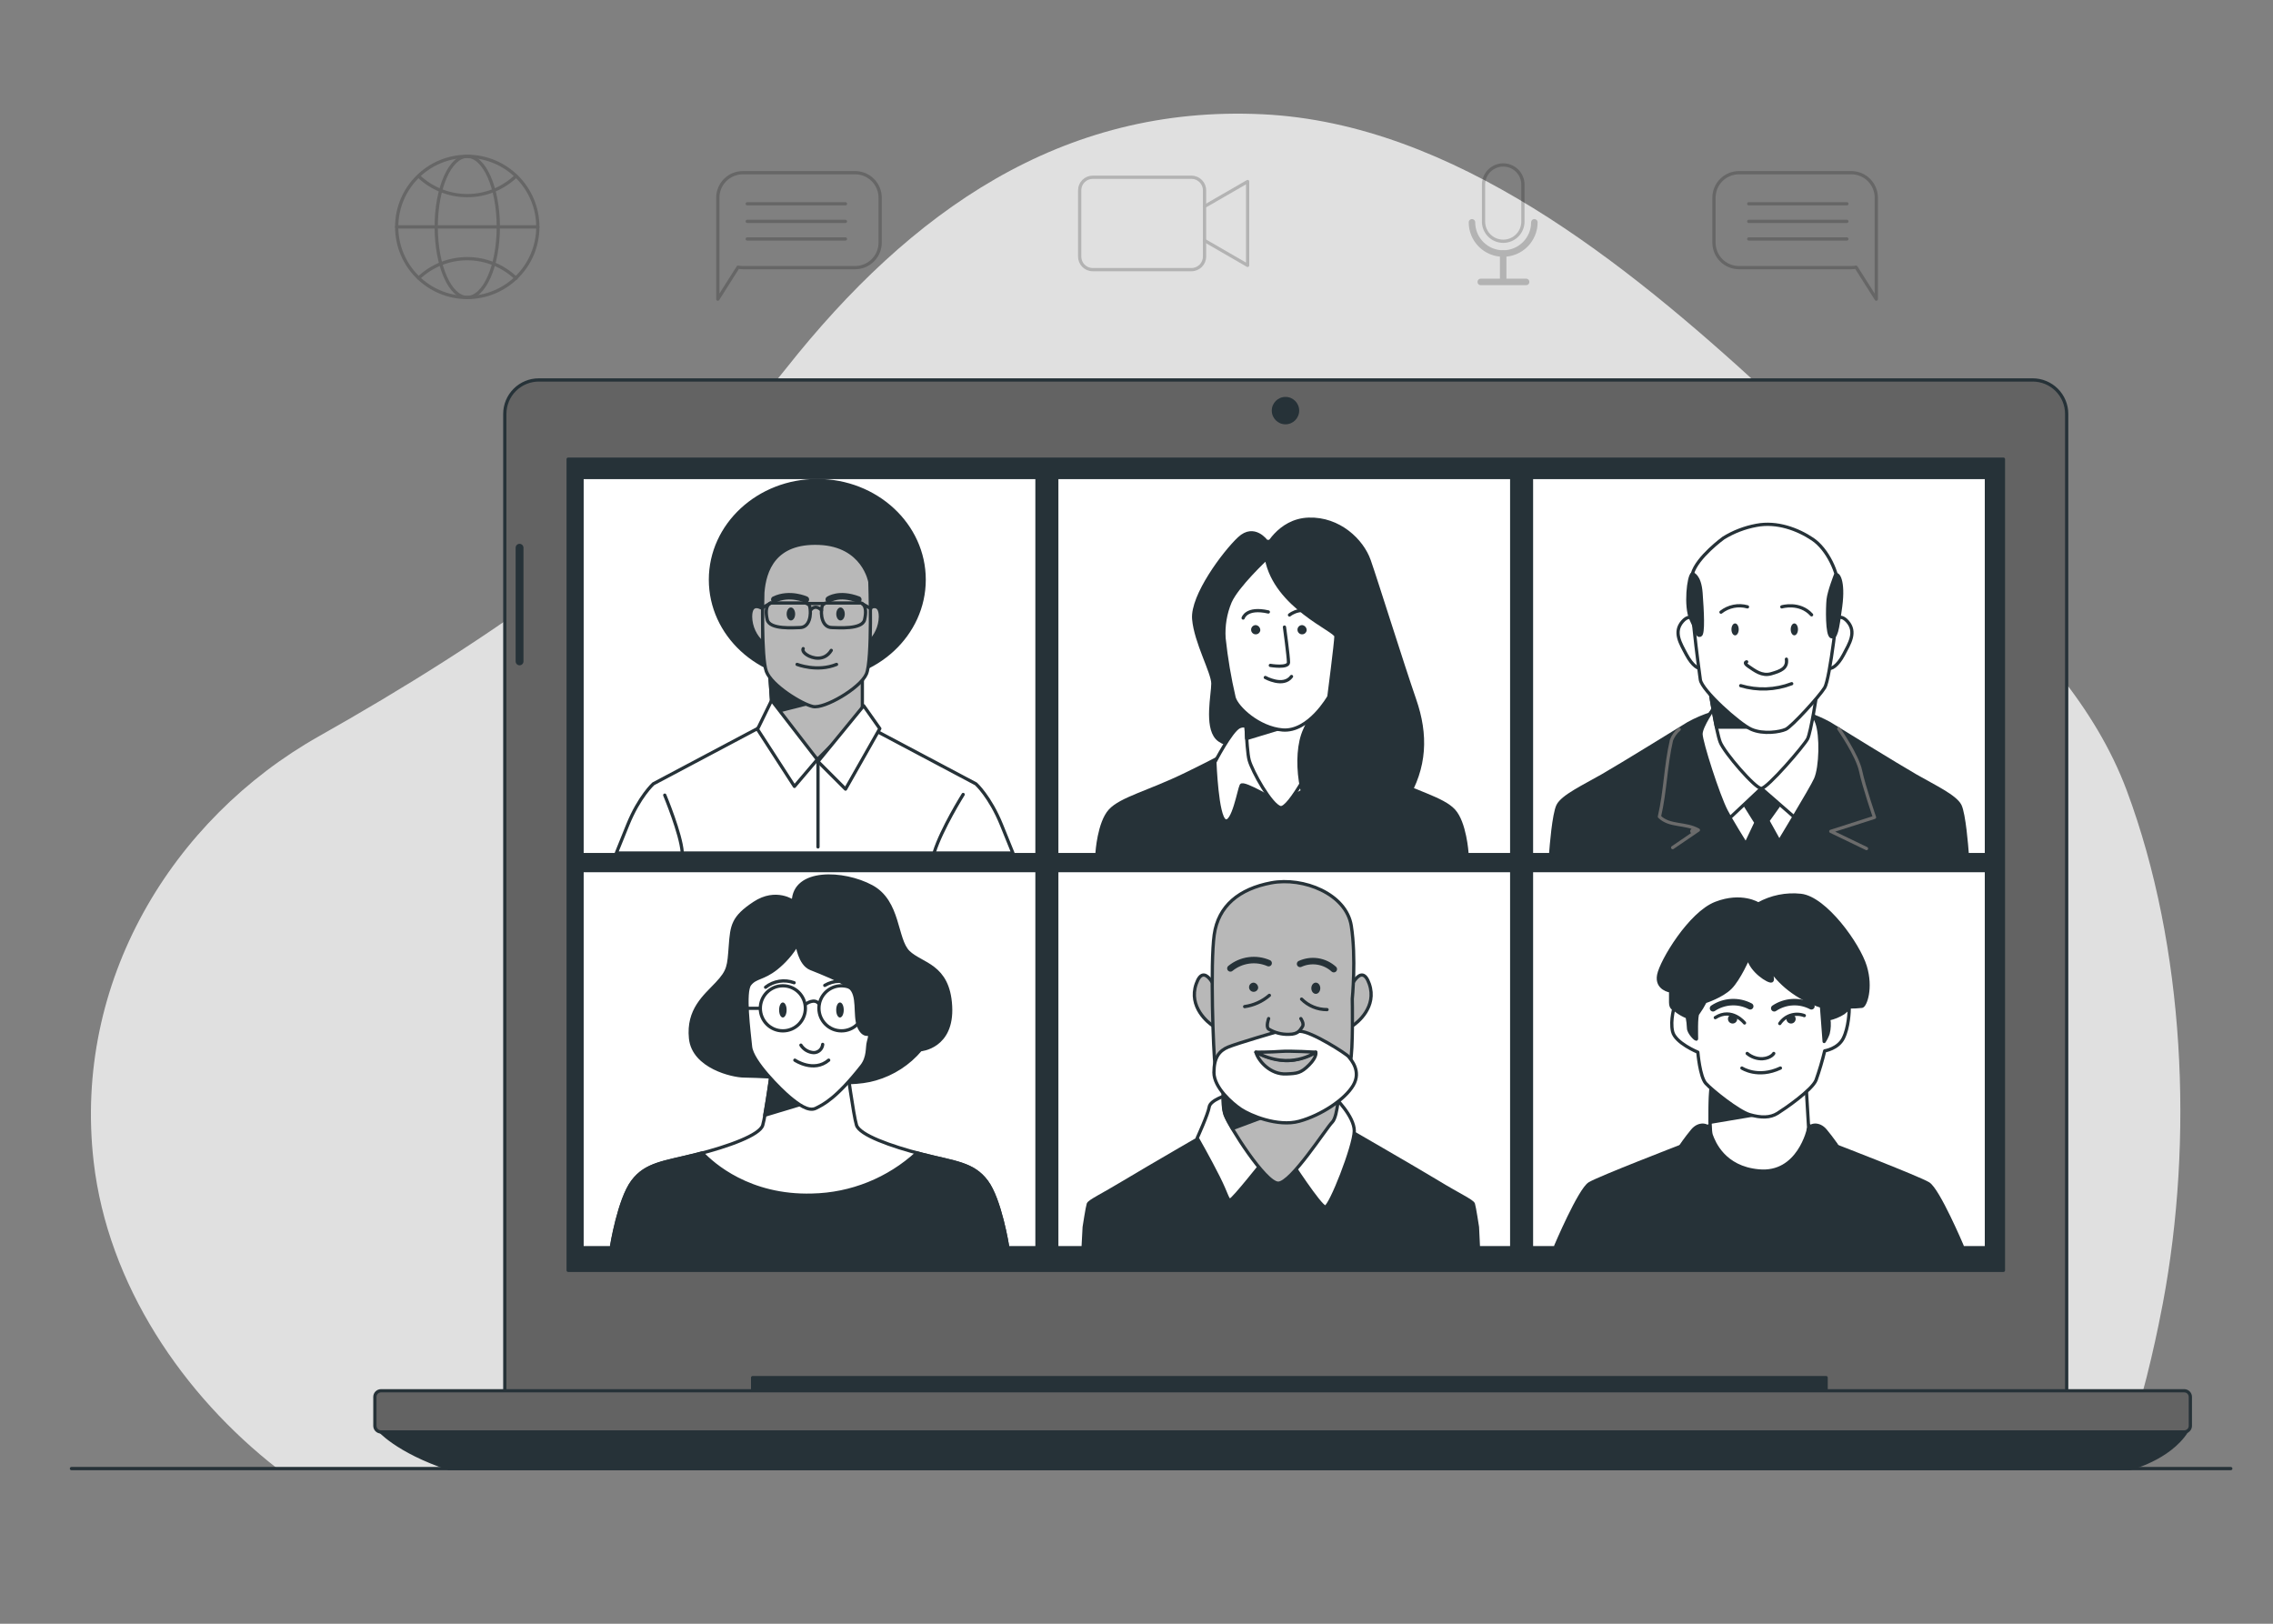
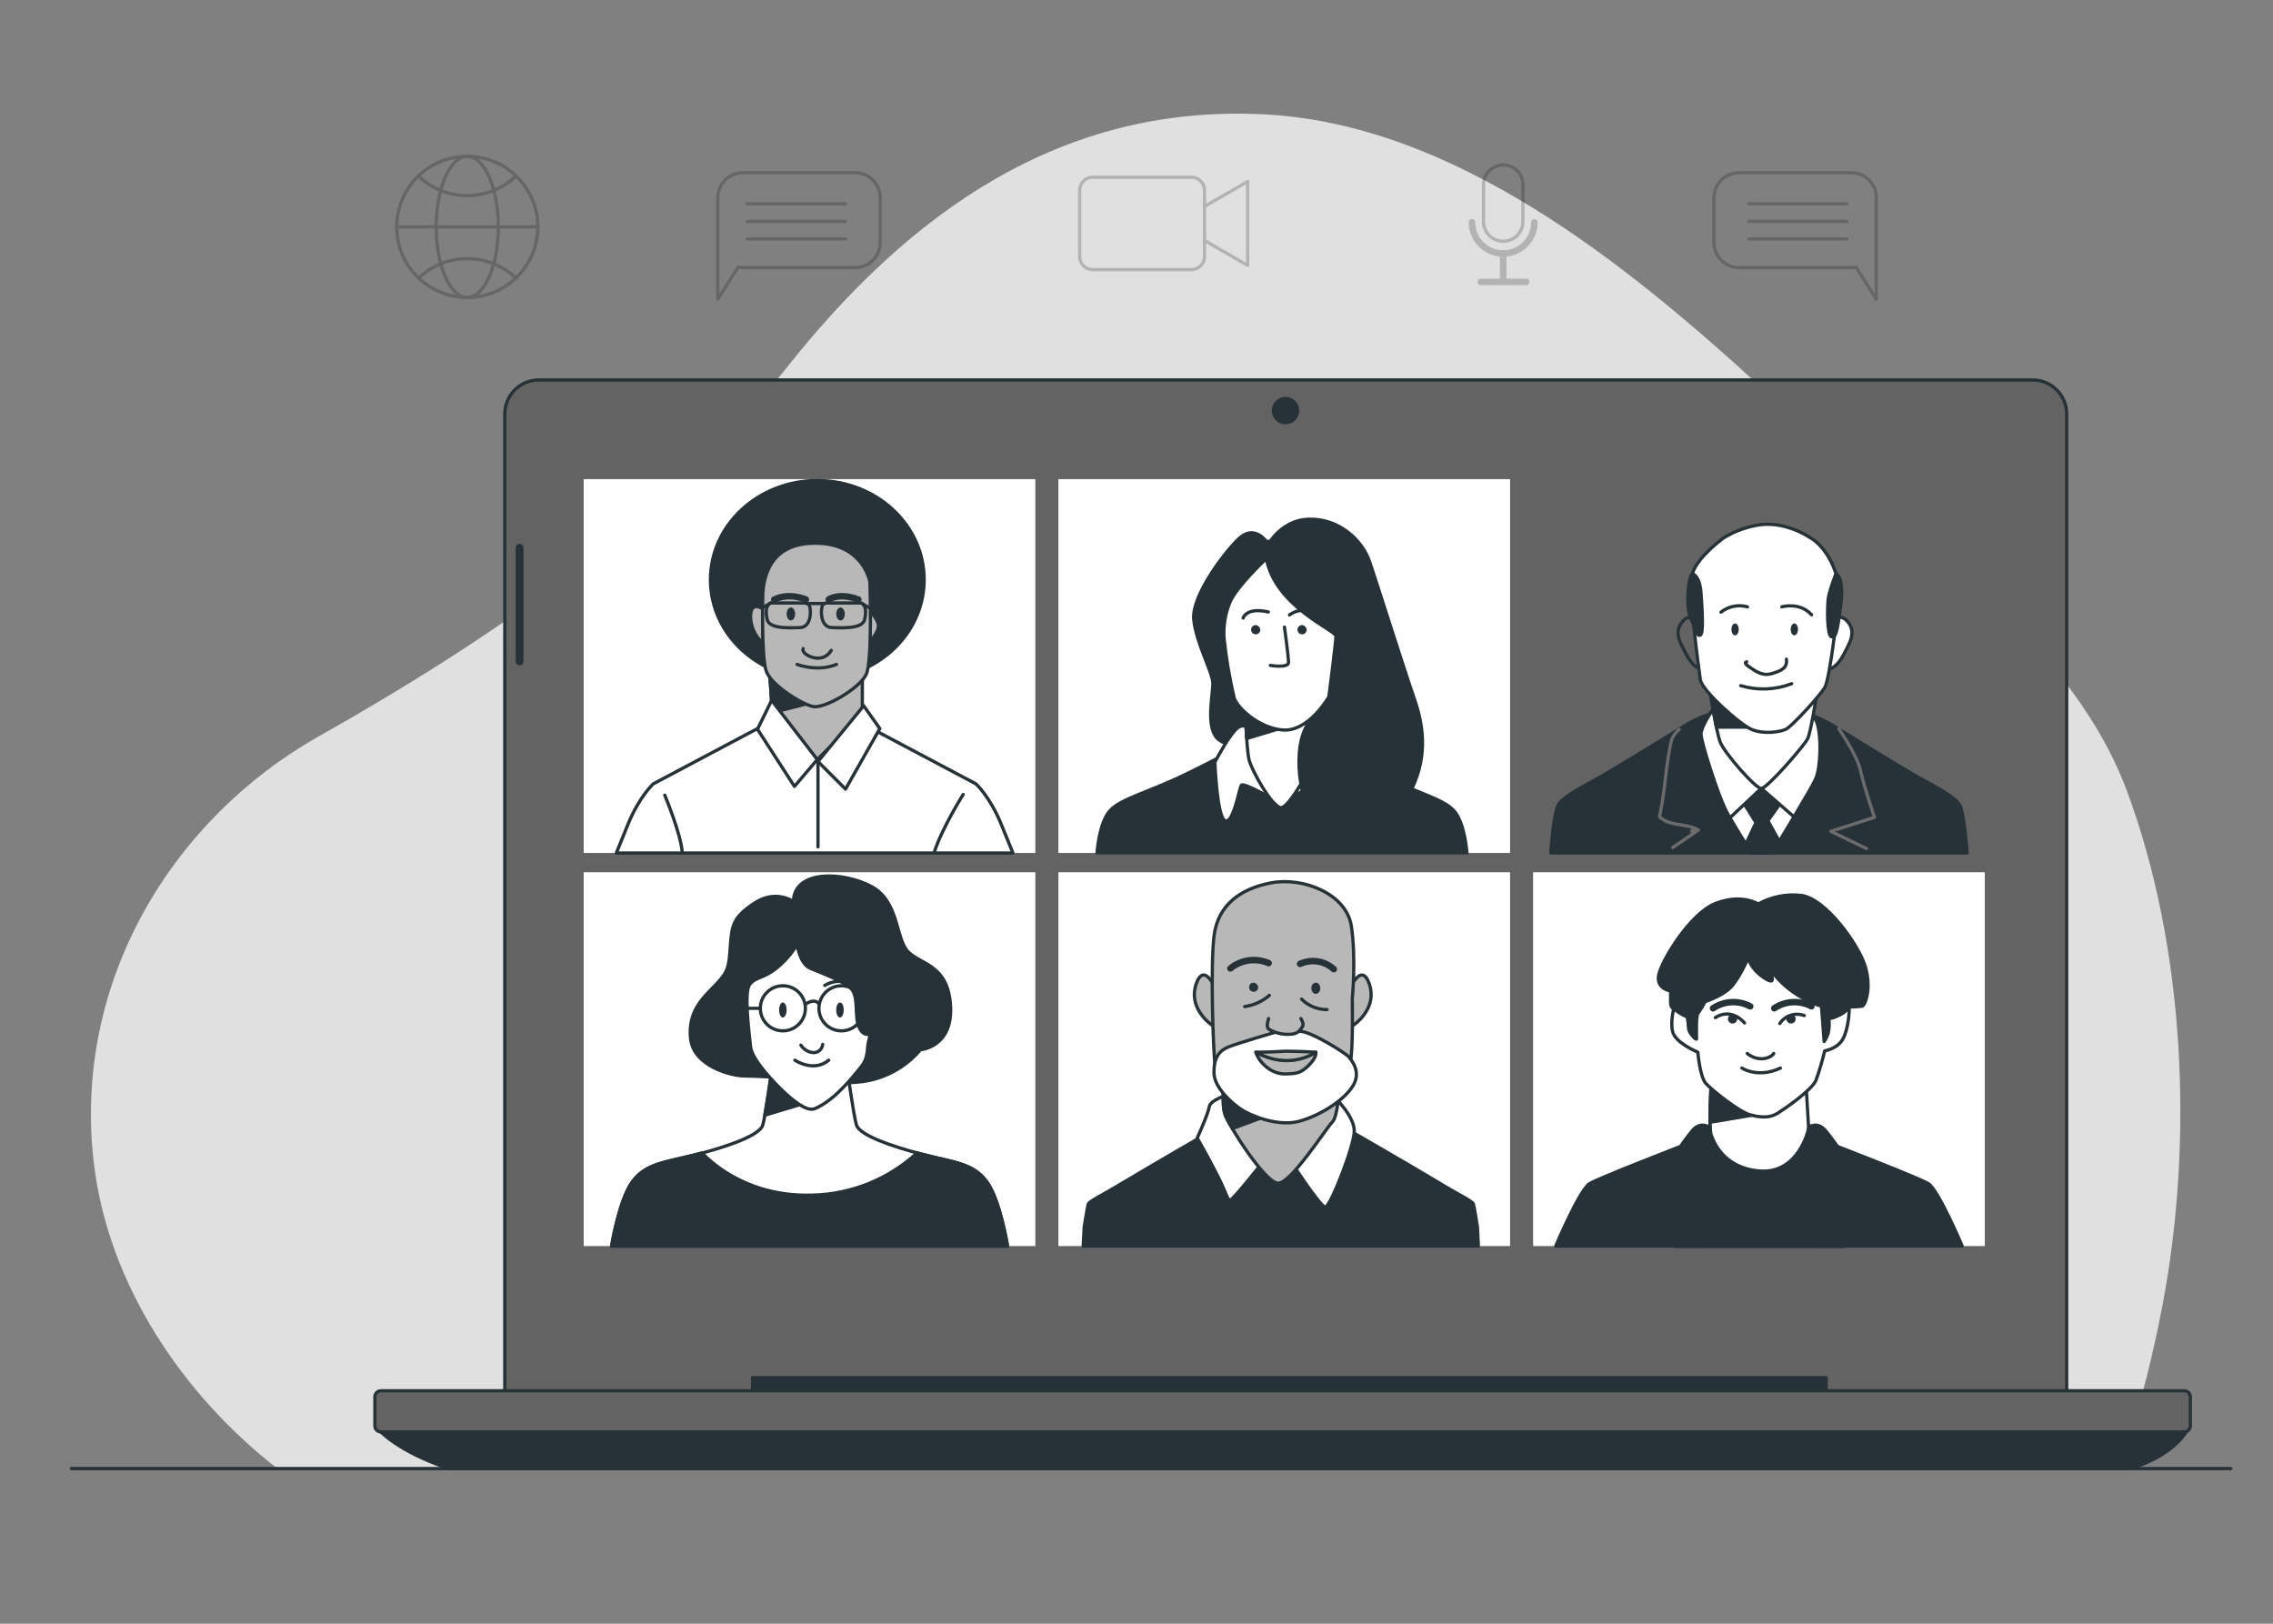
<svg xmlns="http://www.w3.org/2000/svg" width="700" height="500" viewBox="0 0 700 500" fill="none">
  <rect x="0" y="0" width="700" height="500" fill="#808080" stroke="none" />
  <path d="M85.411 452.219H651.231C653.06 448.926 654.589 445.476 655.801 441.909C661.011 427.329 665.031 406.909 666.081 401.319C675.561 350.939 672.931 291.629 654.991 243.499C645.181 217.199 625.661 196.339 605.901 178.069C584.901 158.679 564.231 139.409 543.241 120.069C500.691 80.999 447.551 37.999 388.861 35.189C326.861 32.189 280.301 65.189 242.231 113.269C204.591 160.829 149.401 197.849 98.231 226.709C52.931 252.249 22.471 302.329 28.841 357.709C33.201 395.619 56.461 429.689 85.411 452.219Z" fill="#E0E0E0" />
  <g opacity="0.2">
    <path d="M143.9 91.6C155.901 91.6 165.63 81.871 165.63 69.87C165.63 57.869 155.901 48.14 143.9 48.14C131.899 48.14 122.17 57.869 122.17 69.87C122.17 81.871 131.899 91.6 143.9 91.6Z" stroke="black" stroke-linecap="round" stroke-linejoin="round" />
    <path d="M143.9 91.6C149.18 91.6 153.46 81.871 153.46 69.87C153.46 57.869 149.18 48.14 143.9 48.14C138.62 48.14 134.34 57.869 134.34 69.87C134.34 81.871 138.62 91.6 143.9 91.6Z" stroke="black" stroke-linecap="round" stroke-linejoin="round" />
    <path d="M128.93 54.27C132.982 58.114 138.358 60.252 143.944 60.239C149.529 60.226 154.896 58.063 158.93 54.2" stroke="black" stroke-linecap="round" stroke-linejoin="round" />
    <path d="M128.93 85.62C132.982 81.775 138.358 79.638 143.944 79.651C149.529 79.664 154.896 81.826 158.93 85.69" stroke="black" stroke-linecap="round" stroke-linejoin="round" />
    <path d="M122.17 69.87H165.62" stroke="black" stroke-linecap="round" stroke-linejoin="round" />
  </g>
  <g opacity="0.2">
    <path d="M366.93 54.58H336.52C334.3 54.58 332.5 56.38 332.5 58.6V79.01C332.5 81.23 334.3 83.03 336.52 83.03H366.93C369.15 83.03 370.95 81.23 370.95 79.01V58.6C370.95 56.38 369.15 54.58 366.93 54.58Z" stroke="black" stroke-linecap="round" stroke-linejoin="round" />
    <path d="M371.05 74.11L384.22 81.72V55.9L371.02 63.52" stroke="black" stroke-linecap="round" stroke-linejoin="round" />
  </g>
  <g opacity="0.2">
    <path d="M462.921 74.29C461.317 74.29 459.778 73.653 458.643 72.518C457.509 71.383 456.871 69.844 456.871 68.24V56.85C456.871 55.245 457.509 53.706 458.643 52.572C459.778 51.437 461.317 50.8 462.921 50.8C463.718 50.796 464.508 50.95 465.246 51.252C465.983 51.554 466.654 51.999 467.219 52.561C467.783 53.123 468.232 53.792 468.538 54.528C468.844 55.264 469.001 56.053 469.001 56.85V68.24C469.001 69.037 468.844 69.826 468.538 70.562C468.232 71.298 467.783 71.966 467.219 72.528C466.654 73.091 465.983 73.536 465.246 73.838C464.508 74.14 463.718 74.294 462.921 74.29Z" stroke="black" stroke-linecap="round" stroke-linejoin="round" />
    <path d="M453.311 68.46C453.311 69.722 453.559 70.972 454.042 72.138C454.525 73.303 455.233 74.363 456.125 75.255C457.018 76.148 458.077 76.856 459.243 77.338C460.409 77.821 461.659 78.07 462.921 78.07C464.183 78.07 465.432 77.821 466.598 77.338C467.764 76.856 468.823 76.148 469.716 75.255C470.608 74.363 471.316 73.303 471.799 72.138C472.282 70.972 472.531 69.722 472.531 68.46" stroke="black" stroke-width="2" stroke-linecap="round" stroke-linejoin="round" />
    <path d="M462.92 78.07V86.26" stroke="black" stroke-width="2" stroke-linecap="round" stroke-linejoin="round" />
    <path d="M456.021 86.81H469.991" stroke="black" stroke-width="2" stroke-linecap="round" stroke-linejoin="round" />
  </g>
  <g opacity="0.2">
    <path d="M577.83 60.87C577.83 58.83 577.02 56.874 575.577 55.432C574.135 53.99 572.179 53.18 570.14 53.18H535.53C533.491 53.183 531.537 53.994 530.095 55.435C528.654 56.877 527.842 58.831 527.84 60.87V74.72C527.842 76.759 528.654 78.713 530.095 80.155C531.537 81.596 533.491 82.407 535.53 82.41H570.14C570.627 82.409 571.112 82.362 571.59 82.27L577.83 92.12V75C577.83 74.9 577.83 74.8 577.83 74.7V60.87Z" stroke="black" stroke-linecap="round" stroke-linejoin="round" />
    <path d="M538.539 62.75H568.769" stroke="black" stroke-linecap="round" stroke-linejoin="round" />
    <path d="M538.539 68.17H568.769" stroke="black" stroke-linecap="round" stroke-linejoin="round" />
    <path d="M538.539 73.58H568.769" stroke="black" stroke-linecap="round" stroke-linejoin="round" />
  </g>
  <g opacity="0.2">
    <path d="M221.061 60.87C221.063 58.83 221.876 56.873 223.319 55.432C224.763 53.99 226.72 53.18 228.761 53.18H263.361C265.4 53.18 267.356 53.99 268.798 55.432C270.24 56.874 271.051 58.83 271.051 60.87V74.72C271.051 76.759 270.24 78.715 268.798 80.158C267.356 81.6 265.4 82.41 263.361 82.41H228.761C228.271 82.409 227.782 82.362 227.301 82.27L221.061 92.12V75C221.061 74.9 221.061 74.8 221.061 74.7V60.87Z" stroke="black" stroke-linecap="round" stroke-linejoin="round" />
    <path d="M260.361 62.75H230.121" stroke="black" stroke-linecap="round" stroke-linejoin="round" />
    <path d="M260.361 68.17H230.121" stroke="black" stroke-linecap="round" stroke-linejoin="round" />
    <path d="M260.361 73.58H230.121" stroke="black" stroke-linecap="round" stroke-linejoin="round" />
  </g>
  <path d="M22 452.22H687" stroke="#263238" stroke-linecap="round" stroke-linejoin="round" />
  <path d="M165.911 117H626.001C628.775 117 631.436 118.102 633.397 120.064C635.359 122.025 636.461 124.686 636.461 127.46V429.24H155.461V127.46C155.461 124.688 156.562 122.029 158.521 120.067C160.481 118.106 163.139 117.003 165.911 117Z" fill="#636363" stroke="#263238" stroke-linecap="round" stroke-linejoin="round" />
  <path d="M395.88 130.66C398.211 130.66 400.1 128.771 400.1 126.44C400.1 124.109 398.211 122.22 395.88 122.22C393.55 122.22 391.66 124.109 391.66 126.44C391.66 128.771 393.55 130.66 395.88 130.66Z" fill="#263238" />
  <path d="M160.001 204.87C159.682 204.867 159.376 204.739 159.152 204.512C158.927 204.285 158.801 203.979 158.801 203.66V168.66C158.801 168.342 158.927 168.036 159.152 167.811C159.377 167.586 159.683 167.46 160.001 167.46C160.32 167.46 160.626 167.586 160.853 167.811C161.079 168.036 161.208 168.341 161.211 168.66V203.66C161.211 203.981 161.083 204.289 160.856 204.516C160.629 204.742 160.322 204.87 160.001 204.87Z" fill="#263238" />
-   <path d="M616.981 141.39H174.971V391.18H616.981V141.39Z" fill="#263238" stroke="#263238" stroke-linecap="round" stroke-linejoin="round" />
  <path d="M562.379 424.21H231.779V430.5H562.379V424.21Z" fill="#263238" stroke="#263238" stroke-linecap="round" stroke-linejoin="round" />
  <path d="M116.561 440.15C116.561 440.15 121.991 446.79 138.281 452.22H655.891C655.891 452.22 667.961 449.22 673.391 440.75L116.561 440.15Z" fill="#263238" stroke="#263238" stroke-linecap="round" stroke-linejoin="round" />
  <path d="M672.659 428.26H117.339C116.295 428.26 115.449 429.106 115.449 430.15V439.05C115.449 440.094 116.295 440.94 117.339 440.94H672.659C673.703 440.94 674.549 440.094 674.549 439.05V430.15C674.549 429.106 673.703 428.26 672.659 428.26Z" fill="#636363" stroke="#263238" stroke-linecap="round" stroke-linejoin="round" />
  <path d="M611.241 268.59H472.141V383.7H611.241V268.59Z" fill="white" />
  <path d="M527.78 345.45L516.12 354.86L515.92 383.81H567.87L565.21 352.2L553.14 343.82L527.78 345.45Z" fill="#263238" stroke="#263238" stroke-linecap="round" stroke-linejoin="round" />
  <path d="M527.001 333.8C527.001 333.8 526.191 347.3 527.001 349.55C527.811 351.8 530.891 359.55 541.531 360.55C554.001 361.82 557.001 347.5 557.001 347.5L556.181 333.8C556.181 333.8 548.181 335.64 541.461 334.8C534.741 333.96 526.761 333 526.761 333" fill="white" />
  <path d="M527.001 333.8C527.001 333.8 526.191 347.3 527.001 349.55C527.811 351.8 530.891 359.55 541.531 360.55C554.001 361.82 557.001 347.5 557.001 347.5L556.181 333.8C556.181 333.8 548.181 335.64 541.461 334.8C534.741 333.96 526.761 333 526.761 333" stroke="#263238" stroke-linecap="round" stroke-linejoin="round" />
  <path d="M543.401 338.63L531.841 333.63L526.761 332.99L526.961 333.81C526.961 333.81 526.541 340.81 526.611 345.6L543.401 342.76V338.63Z" fill="#263238" stroke="#263238" stroke-linecap="round" stroke-linejoin="round" />
  <path d="M515.72 309.66C515.72 309.66 514.28 314.16 515.1 317.66C515.92 321.16 522.87 324 522.87 324C522.87 324 523.49 331.57 525.33 333.61C527.17 335.65 535.33 342.2 538.83 343.23C542.33 344.26 545.17 344.23 547.42 342.82C549.67 341.41 558.05 335.66 559.28 332.59C560.326 329.639 561.213 326.635 561.94 323.59C561.94 323.59 566.03 322.98 567.67 319.7C569.31 316.42 569.51 311.52 569.51 310.09C569.51 308.66 565.42 305.59 562.76 303.55C560.1 301.51 543.94 291.68 541.08 291.48C538.22 291.28 534.53 292.3 533.31 293.48C532.09 294.66 515.72 309.66 515.72 309.66Z" fill="white" stroke="#263238" stroke-linecap="round" stroke-linejoin="round" />
  <path d="M538.07 324.39C539.387 325.493 541.064 326.073 542.78 326.02C545.44 325.82 546.25 324.39 546.25 324.39" stroke="#263238" stroke-linecap="round" stroke-linejoin="round" />
  <path d="M536.441 328.89C536.441 328.89 541.351 332.16 548.301 328.89" stroke="#263238" stroke-linecap="round" stroke-linejoin="round" />
  <path d="M537.25 315C537.25 315 533.37 310.09 528.25 313.36" stroke="#263238" stroke-linecap="round" stroke-linejoin="round" />
  <path d="M548.102 315.18C548.899 313.977 550.08 313.079 551.454 312.634C552.827 312.189 554.31 312.223 555.662 312.73" stroke="#263238" stroke-linecap="round" stroke-linejoin="round" />
  <path d="M535.001 313.75C535.001 313.467 534.917 313.191 534.76 312.956C534.602 312.72 534.379 312.537 534.118 312.429C533.857 312.321 533.569 312.292 533.292 312.348C533.014 312.403 532.759 312.539 532.559 312.739C532.359 312.939 532.223 313.194 532.168 313.471C532.113 313.748 532.141 314.036 532.249 314.297C532.358 314.559 532.541 314.782 532.776 314.939C533.011 315.096 533.288 315.18 533.571 315.18C533.95 315.18 534.314 315.029 534.582 314.761C534.85 314.493 535.001 314.129 535.001 313.75Z" fill="#263238" />
  <path d="M553.001 313.75C553.001 313.467 552.917 313.191 552.76 312.956C552.602 312.72 552.379 312.537 552.118 312.429C551.857 312.321 551.569 312.292 551.292 312.348C551.014 312.403 550.759 312.539 550.559 312.739C550.359 312.939 550.223 313.194 550.168 313.471C550.113 313.748 550.141 314.036 550.249 314.297C550.358 314.559 550.541 314.782 550.776 314.939C551.011 315.096 551.288 315.18 551.571 315.18C551.95 315.18 552.314 315.029 552.582 314.761C552.85 314.493 553.001 314.129 553.001 313.75Z" fill="#263238" />
  <path d="M539.001 309.87C537.214 308.932 535.207 308.493 533.192 308.6C531.177 308.708 529.228 309.357 527.551 310.48" stroke="#263238" stroke-width="2" stroke-miterlimit="10" stroke-linecap="round" />
  <path d="M557.85 309.87C556.064 308.932 554.057 308.493 552.041 308.6C550.026 308.708 548.077 309.357 546.4 310.48" stroke="#263238" stroke-width="2" stroke-miterlimit="10" stroke-linecap="round" />
  <path d="M538.421 294.93C538.421 294.93 535.561 301.48 532.901 304.14C530.241 306.8 525.121 308.43 525.121 308.43C524.462 309.713 523.71 310.947 522.871 312.12C522.261 312.73 522.471 319.27 522.471 319.89C522.471 320.51 520.011 318.05 520.011 316.62C519.967 315.451 519.83 314.287 519.601 313.14C518.435 312.673 517.335 312.054 516.331 311.3C515.511 310.48 514.491 310.68 514.491 308.64V305.16C514.491 305.16 509.991 304.55 510.811 300.25C511.631 295.95 520.421 281.25 528.401 278.16C536.381 275.07 541.491 278.37 541.491 278.37C545.475 276.153 550.047 275.223 554.581 275.71C562.141 276.53 572.371 290.84 574.421 297.59C576.471 304.34 574.421 309.66 573.421 309.87C572.133 310.013 570.837 310.08 569.541 310.07C569.541 310.07 569.331 310.68 567.701 311.91C566.32 312.783 564.797 313.406 563.201 313.75C563.425 315.249 563.354 316.778 562.991 318.25C562.691 319.119 562.281 319.946 561.771 320.71L560.951 309.87C557.332 308.694 553.948 306.894 550.951 304.55C548.453 302.593 546.306 300.226 544.601 297.55C544.601 297.55 546.451 301.64 545.601 302.05C544.751 302.46 539.241 299 538.421 294.93Z" fill="#263238" stroke="#263238" stroke-linecap="round" stroke-linejoin="round" />
  <path d="M526.562 347.91L524.102 383.7H479.102C479.102 383.7 486.472 366.32 489.532 364.48C492.592 362.64 517.532 353.02 517.532 353.02C517.532 353.02 519.162 350.57 521.212 348.11C523.262 345.65 526.152 346.27 526.562 347.91Z" fill="#263238" stroke="#263238" stroke-linecap="round" stroke-linejoin="round" />
  <path d="M517.56 353C516.742 357.362 515.647 361.668 514.28 365.89C512.65 370.18 510.6 372.64 510.81 373.46C511.02 374.28 513.67 374.46 515.31 372.23C516.95 370 521.03 364.05 522.31 364.05C523.59 364.05 524.56 372.64 524.56 372.64" stroke="#263238" stroke-linecap="round" stroke-linejoin="round" />
  <path d="M556.83 347.91L559.28 383.7H604.28C604.28 383.7 596.92 366.32 593.85 364.48C590.78 362.64 565.85 353.02 565.85 353.02C565.85 353.02 564.21 350.57 562.16 348.11C560.11 345.65 557.24 346.27 556.83 347.91Z" fill="#263238" stroke="#263238" stroke-linecap="round" stroke-linejoin="round" />
  <path d="M565.83 353C565.83 353 567.46 361.59 569.1 365.89C570.74 370.19 572.78 372.64 572.58 373.46C572.38 374.28 569.71 374.46 568.08 372.23C566.45 370 562.35 364.05 561.08 364.05C559.81 364.05 558.83 372.64 558.83 372.64" stroke="#263238" stroke-linecap="round" stroke-linejoin="round" />
  <path d="M465.049 268.59H325.949V383.7H465.049V268.59Z" fill="white" />
  <path d="M455 377.85C455 377.85 454.06 371.69 453.75 370.76C453.44 369.83 449.34 367.99 442.75 363.98C436.16 359.97 413.19 346.73 413.19 346.73H375.71C375.71 346.73 352.75 360 346.15 364C339.55 368 335.46 369.86 335.15 370.78C334.84 371.7 333.89 377.87 333.89 377.87L333.58 383.72H455.28L455 377.85Z" fill="#263238" stroke="#263238" stroke-linecap="round" stroke-linejoin="round" />
  <path d="M377.939 337.18C377.939 337.18 372.699 338.72 372.389 340.87C372.079 343.02 368.699 350.43 368.699 350.43C368.699 350.43 372.389 356.9 375.169 362.43C377.949 367.96 377.939 369.52 378.859 369.52C379.779 369.52 389.339 357.19 390.259 356.27C391.179 355.35 397.039 356.89 397.039 356.89C397.039 356.89 406.589 371.68 408.139 371.68C409.689 371.68 417.069 352.88 417.069 348.26C417.069 343.64 410.909 337.78 410.909 337.78L377.939 337.18Z" fill="white" stroke="#263238" stroke-linecap="round" stroke-linejoin="round" />
  <path d="M376.998 333.17C376.998 333.17 376.078 339.95 377.308 343.34C378.538 346.73 389.638 364.34 393.638 364.34C397.638 364.34 408.428 347.34 410.278 345.55C412.128 343.76 412.438 334.45 412.438 334.45C412.438 334.45 400.438 340.31 390.558 337.23C380.678 334.15 376.998 333.17 376.998 333.17Z" fill="#B8B8B8" stroke="#263238" stroke-linecap="round" stroke-linejoin="round" />
  <path d="M386.999 336.06C379.849 333.87 377.059 333.17 377.059 333.17C377.059 333.17 376.139 339.95 377.369 343.34C378 344.785 378.736 346.182 379.569 347.52L394.359 342L386.999 336.06Z" fill="#263238" stroke="#263238" stroke-linecap="round" stroke-linejoin="round" />
  <path d="M374.548 304.82C374.548 304.82 370.848 295.89 368.388 302.97C365.928 310.05 372.078 314.97 373.628 315.92C375.178 316.87 374.548 304.82 374.548 304.82Z" fill="#B8B8B8" stroke="#263238" stroke-linecap="round" stroke-linejoin="round" />
  <path d="M415.529 304.82C415.529 304.82 419.229 295.89 421.689 302.97C424.149 310.05 417.999 314.97 416.449 315.92C414.899 316.87 415.529 304.82 415.529 304.82Z" fill="#B8B8B8" stroke="#263238" stroke-linecap="round" stroke-linejoin="round" />
  <path d="M416.449 307.6C416.449 307.6 417.689 294.96 416.149 285.1C414.609 275.24 401.359 270 391.499 271.85C381.639 273.7 375.169 278.94 373.929 287.85C372.689 296.76 373.629 324.2 374.239 328.52C374.849 332.84 384.999 341.8 396.729 341.8C408.459 341.8 414.909 330.4 415.839 327.01C416.769 323.62 416.449 307.6 416.449 307.6Z" fill="#B8B8B8" stroke="#263238" stroke-linecap="round" stroke-linejoin="round" />
  <path d="M393.69 317.58C393.69 317.58 381 321.27 378.23 322.42C375.46 323.57 373.85 325.65 373.85 330.26C373.85 334.87 379.38 339.72 382.15 341.57C384.92 343.42 393.46 347.1 400.15 345.26C406.84 343.42 414.22 338.57 416.76 334.19C419.3 329.81 416.06 326.34 415.37 325.42C414.68 324.5 403.84 317.58 400.37 317.58H393.69Z" fill="white" stroke="#263238" stroke-linecap="round" stroke-linejoin="round" />
  <path d="M390.69 313.65C390.69 313.65 389.77 316.19 390.69 316.88C392.564 318.017 394.73 318.58 396.92 318.5C399.92 318.5 400.38 317.11 401.07 316.19C401.76 315.27 400.61 313.65 400.61 313.65" fill="#B8B8B8" />
  <path d="M390.69 313.65C390.69 313.65 389.77 316.19 390.69 316.88C392.564 318.017 394.73 318.58 396.92 318.5C399.92 318.5 400.38 317.11 401.07 316.19C401.76 315.27 400.61 313.65 400.61 313.65" stroke="#263238" stroke-linecap="round" stroke-linejoin="round" />
  <path d="M386.77 324C389.446 325.331 392.331 326.19 395.3 326.54C399.92 327 405.22 324 405.22 324C405.22 324 405.68 325.39 403.15 327.93C400.62 330.47 399.46 330.55 396.22 330.69C391.15 331 387.46 326.57 386.77 324Z" fill="#B8B8B8" stroke="#263238" stroke-linecap="round" stroke-linejoin="round" />
  <path d="M386.77 324C386.77 324 391.38 324 394.38 323.77C397.38 323.54 405.22 324 405.22 324C405.22 324 397.38 329.8 386.77 324Z" fill="#B8B8B8" stroke="#263238" stroke-linecap="round" stroke-linejoin="round" />
  <path d="M387.46 304.31C387.402 304.571 387.271 304.81 387.083 305C386.894 305.19 386.656 305.323 386.396 305.383C386.135 305.444 385.863 305.43 385.61 305.342C385.358 305.255 385.135 305.098 384.967 304.889C384.8 304.681 384.695 304.43 384.664 304.164C384.633 303.898 384.678 303.629 384.793 303.388C384.908 303.147 385.089 302.943 385.315 302.8C385.541 302.657 385.803 302.581 386.07 302.58C386.483 302.628 386.86 302.836 387.12 303.16C387.38 303.484 387.502 303.897 387.46 304.31Z" fill="#263238" />
  <path d="M405.22 306.04C405.982 306.04 406.6 305.266 406.6 304.31C406.6 303.355 405.982 302.58 405.22 302.58C404.458 302.58 403.84 303.355 403.84 304.31C403.84 305.266 404.458 306.04 405.22 306.04Z" fill="#263238" />
  <path d="M390.919 306.5C388.77 308.365 386.126 309.567 383.309 309.96" stroke="#263238" stroke-linecap="round" stroke-linejoin="round" />
  <path d="M400.84 307.66C401.868 308.69 403.09 309.506 404.436 310.061C405.782 310.615 407.224 310.897 408.68 310.89" stroke="#263238" stroke-linecap="round" stroke-linejoin="round" />
  <path d="M390.69 296.58C388.768 295.745 386.654 295.455 384.578 295.741C382.502 296.026 380.545 296.877 378.92 298.2" stroke="#263238" stroke-width="2" stroke-linecap="round" stroke-linejoin="round" />
  <path d="M400.379 296.81C402.078 296.036 403.967 295.776 405.812 296.064C407.657 296.352 409.377 297.175 410.759 298.43" stroke="#263238" stroke-width="2" stroke-linecap="round" stroke-linejoin="round" />
  <path d="M318.85 268.59H179.75V383.7H318.85V268.59Z" fill="white" />
  <path d="M244.33 277.63C244.33 277.63 239.01 273.7 232.33 278.1C225.65 282.5 225.39 285.04 224.92 291.29C224.45 297.54 224.46 298.92 220.76 302.86C217.06 306.8 211.76 310.95 212.66 319.75C213.56 328.55 225.66 331.32 229.09 331.32C232.52 331.32 244.59 332.01 244.59 332.01C244.59 332.01 260.33 335.01 269.59 332.24C275.01 330.685 279.846 327.552 283.48 323.24C283.48 323.24 293.43 322.54 292.74 309.82C292.05 297.1 283.74 297.09 279.74 293.16C275.74 289.23 277 277.63 268.4 273C259.8 268.37 244.56 267.68 244.33 277.63Z" fill="#263238" stroke="#263238" stroke-linecap="round" stroke-linejoin="round" />
  <path d="M303.801 363.8C299.641 358.25 294.081 358.02 284.131 355.47C274.181 352.92 264.701 349.47 263.771 346.47C262.841 343.47 260.771 328.19 260.771 328.19L249.651 328H249.001L237.891 328.22C237.891 328.22 235.811 343.49 234.891 346.5C233.971 349.51 224.481 352.98 214.531 355.5C204.581 358.02 199.031 358.28 194.861 363.83C190.691 369.38 188.381 383.73 188.381 383.73H310.281C310.281 383.73 308.001 369.36 303.801 363.8Z" fill="white" stroke="#263238" stroke-linecap="round" stroke-linejoin="round" />
  <path d="M250.38 338.93L237.85 328.17C237.85 328.17 236.51 337.98 235.51 343.42L250.38 338.93Z" fill="#263238" stroke="#263238" stroke-linecap="round" stroke-linejoin="round" />
  <path d="M303.8 363.8C299.64 358.25 294.08 358.02 284.13 355.47C283.56 355.33 282.99 355.18 282.43 355.02C273.607 363.15 262.115 367.774 250.12 368.02C230.76 368.59 219.51 358.54 216.21 355.02L214.48 355.47C204.53 358.02 198.98 358.25 194.81 363.8C190.64 369.35 188.33 383.7 188.33 383.7H310.28C310.28 383.7 308 369.36 303.8 363.8Z" fill="#263238" stroke="#263238" stroke-linecap="round" stroke-linejoin="round" />
  <path d="M245.491 290.82C243.793 293.659 241.598 296.169 239.011 298.23C234.841 301.47 232.761 300.77 230.911 303.09C229.061 305.41 230.681 317.67 231.141 322.29C231.601 326.91 240.631 335.71 243.141 337.8C245.651 339.89 248.931 342.43 251.241 341.27C253.551 340.11 257.491 338.27 265.361 328.27C267.511 325.55 266.981 322.48 267.441 320.87C267.705 320.043 267.863 319.187 267.911 318.32C267.911 318.32 265.821 319.48 264.431 316.01C263.041 312.54 264.671 306.29 261.661 304.01C258.651 301.73 253.101 299.62 249.661 298.23C246.221 296.84 245.491 290.82 245.491 290.82Z" fill="white" stroke="#263238" stroke-linecap="round" stroke-linejoin="round" />
  <path d="M246.65 321.83C247.075 322.499 247.654 323.057 248.337 323.459C249.02 323.861 249.789 324.094 250.58 324.14C251.278 324.143 251.951 323.883 252.466 323.412C252.981 322.942 253.3 322.295 253.36 321.6" stroke="#263238" stroke-linecap="round" stroke-linejoin="round" />
  <path d="M244.789 326.46C244.789 326.46 250.579 330.39 255.209 326.46" stroke="#263238" stroke-linecap="round" stroke-linejoin="round" />
  <path d="M242.249 311C242.249 312.28 241.729 313.32 241.089 313.32C240.449 313.32 239.939 312.32 239.939 311C239.939 309.68 240.449 308.69 241.089 308.69C241.729 308.69 242.249 309.68 242.249 311Z" fill="#263238" />
  <path d="M259.84 311C259.84 312.28 259.32 313.32 258.68 313.32C258.04 313.32 257.52 312.32 257.52 311C257.52 309.68 258.04 308.69 258.68 308.69C259.32 308.69 259.84 309.68 259.84 311Z" fill="#263238" />
  <path d="M241.09 317.43C244.923 317.43 248.03 314.323 248.03 310.49C248.03 306.657 244.923 303.55 241.09 303.55C237.258 303.55 234.15 306.657 234.15 310.49C234.15 314.323 237.258 317.43 241.09 317.43Z" stroke="#263238" stroke-linecap="round" stroke-linejoin="round" />
  <path d="M259.139 317.43C262.972 317.43 266.079 314.323 266.079 310.49C266.079 306.657 262.972 303.55 259.139 303.55C255.306 303.55 252.199 306.657 252.199 310.49C252.199 314.323 255.306 317.43 259.139 317.43Z" stroke="#263238" stroke-linecap="round" stroke-linejoin="round" />
  <path d="M248.27 309.1C248.27 309.1 250.81 307.25 252.2 309.1" stroke="#263238" stroke-linecap="round" stroke-linejoin="round" />
  <path d="M234.15 310.49H229.98" stroke="#263238" stroke-linecap="round" stroke-linejoin="round" />
-   <path d="M235.77 304C236.994 303.038 238.445 302.405 239.984 302.162C241.522 301.918 243.097 302.073 244.56 302.61" stroke="#263238" stroke-linecap="round" stroke-linejoin="round" />
  <path d="M254 303.43C255.341 302.635 256.862 302.197 258.42 302.157C259.978 302.117 261.52 302.476 262.9 303.2" stroke="#263238" stroke-linecap="round" stroke-linejoin="round" />
-   <path d="M611.241 147.54H472.141V262.65H611.241V147.54Z" fill="white" />
  <path d="M605.81 262.65C605.67 260.79 604.88 250.65 603.59 248.05C602.16 245.2 595.59 242.14 589.92 238.88C584.25 235.62 566.06 224.4 563.41 222.77C561.136 221.519 558.745 220.494 556.27 219.71L542 218.92H541.69H541.39L527.11 219.71C524.636 220.494 522.244 221.519 519.97 222.77C517.32 224.4 499.17 235.61 493.46 238.88C487.75 242.15 481.22 245.2 479.8 248.05C478.5 250.65 477.71 260.79 477.57 262.65H605.81Z" fill="#263238" stroke="#263238" stroke-linecap="round" stroke-linejoin="round" />
  <path d="M539.342 262.65H545.782C550.242 255.31 557.982 242.48 559.132 239.9C560.762 236.23 560.962 226.44 559.542 222.56C558.122 218.68 555.862 218.28 555.862 218.28L527.932 217.87C527.932 217.87 523.852 223.58 523.852 226.03C523.852 228.48 529.152 245.03 531.602 249.69C533.052 252.47 536.652 258.33 539.342 262.65Z" fill="white" stroke="#263238" stroke-linecap="round" stroke-linejoin="round" />
  <path d="M537.641 259.91L539.341 262.65H545.781L547.951 259.06L544.441 252.74L550.151 244.74L541.591 237.81L536.291 246.17L540.771 253.31L537.641 259.91Z" fill="#263238" stroke="#263238" stroke-linecap="round" stroke-linejoin="round" />
  <path d="M559.132 239.9C560.762 236.23 560.962 226.44 559.542 222.56C558.122 218.68 555.862 218.28 555.862 218.28L527.932 217.87C527.932 217.87 523.852 223.58 523.852 226.03C523.852 228.48 529.152 245.03 531.602 249.69C531.902 250.27 532.312 251 532.772 251.82L542.412 242.75L552.482 251.53C555.622 246.26 558.472 241.39 559.132 239.9Z" fill="white" stroke="#263238" stroke-linecap="round" stroke-linejoin="round" />
  <path d="M526.5 212C526.5 212 528.5 225.25 529.76 228.52C531.02 231.79 540.57 242.79 542.41 242.79C544.25 242.79 555.66 229.54 556.68 227.5C557.7 225.46 559.54 213.42 559.54 213.42C559.54 213.42 549.54 217.1 544.04 217.1C538.54 217.1 526.5 212 526.5 212Z" fill="white" stroke="#263238" stroke-linecap="round" stroke-linejoin="round" />
  <path d="M543.75 223.91L530.63 213.58C528.21 212.68 526.5 211.96 526.5 211.96C526.5 211.96 527.56 218.85 528.61 223.91H543.75Z" fill="#263238" stroke="#263238" stroke-linecap="round" stroke-linejoin="round" />
  <path d="M522.83 192C522.83 192 520.99 188.13 518.14 191.39C515.29 194.65 517.52 198.12 519.36 201.59C521.2 205.06 523.24 206.28 524.05 205.67C524.86 205.06 522.83 192 522.83 192Z" stroke="#263238" stroke-linecap="round" stroke-linejoin="round" />
  <path d="M564.28 192C564.28 192 566.12 188.13 568.97 191.39C571.82 194.65 569.58 198.12 567.75 201.59C565.92 205.06 563.87 206.28 563.06 205.67C562.25 205.06 564.28 192 564.28 192Z" fill="white" stroke="#263238" stroke-linecap="round" stroke-linejoin="round" />
  <path d="M530.78 165.66C530.78 165.66 522.62 171.58 521.2 176.66C519.78 181.74 523.2 206.02 523.64 209.29C524.08 212.56 535.64 222.95 539.35 224.58C543.06 226.21 548.12 225.4 549.95 224.58C551.78 223.76 560.35 214.38 561.95 211.73C563.55 209.08 566.24 186.65 566.24 181.55C566.24 176.45 562.77 169.11 558.24 166.05C553.71 162.99 547.24 160.55 540.91 161.77C537.322 162.429 533.887 163.748 530.78 165.66Z" fill="white" stroke="#263238" stroke-linecap="round" stroke-linejoin="round" />
  <path d="M537.91 203.8C537.91 203.8 536.69 204 538.52 205.23C540.35 206.46 542.6 208.29 545.45 207.47C548.3 206.65 550.55 205.84 550.15 202.98" stroke="#263238" stroke-linecap="round" stroke-linejoin="round" />
  <path d="M536.07 211.14C541.231 212.676 546.755 212.462 551.78 210.53" stroke="#263238" stroke-linecap="round" stroke-linejoin="round" />
  <path d="M534.341 195.65C534.959 195.65 535.461 194.826 535.461 193.81C535.461 192.794 534.959 191.97 534.341 191.97C533.722 191.97 533.221 192.794 533.221 193.81C533.221 194.826 533.722 195.65 534.341 195.65Z" fill="#263238" />
  <path d="M553.711 193.81C553.711 194.81 553.211 195.64 552.591 195.64C551.971 195.64 551.471 194.82 551.471 193.81C551.471 192.8 551.971 191.97 552.591 191.97C553.211 191.97 553.711 192.79 553.711 193.81Z" fill="#263238" />
  <path d="M530 188.5C531.135 187.603 532.466 186.988 533.884 186.705C535.303 186.422 536.768 186.478 538.16 186.87" stroke="#263238" stroke-linecap="round" stroke-linejoin="round" />
  <path d="M548.73 186.87C548.73 186.87 554.231 185.24 557.901 189.32" stroke="#263238" stroke-linecap="round" stroke-linejoin="round" />
  <path d="M521.2 176.68C521.2 176.68 523.44 177.08 523.85 182.59C524.26 188.1 524.66 195.23 523.64 195.59C522.62 195.95 522.64 194.59 520.79 190.7C518.94 186.81 520 177.29 521.2 176.68Z" fill="#263238" stroke="#263238" stroke-linecap="round" stroke-linejoin="round" />
  <path d="M565.25 177.08C565.25 177.08 563.25 182.18 563 184.63C562.75 187.08 562.59 195.63 564 196.05C565.41 196.47 565.84 194.42 566.86 186.67C567.88 178.92 566.06 176.27 565.25 177.08Z" fill="#263238" stroke="#263238" stroke-linecap="round" stroke-linejoin="round" />
  <path d="M517.121 224.6C516.078 225.48 515.268 226.603 514.761 227.87C512.901 235.95 512.901 243.4 511.041 251.47C514.141 254.58 519.111 253.33 523.041 255.6M523.041 255.6C520.271 254.79 520.401 257.41 523.041 255.6ZM523.041 255.6L515.121 261" stroke="#6B6B6B" stroke-linecap="round" stroke-linejoin="round" />
  <path d="M566.27 224.4C566.27 224.4 571.98 232.55 573 237.4C574.02 242.25 577.28 251.68 577.28 251.68L563.82 256L574.82 261.3" stroke="#6B6B6B" stroke-linecap="round" stroke-linejoin="round" />
  <path d="M465.049 147.54H325.949V262.65H465.049V147.54Z" fill="white" />
  <path d="M390 166.71C390 166.71 386.27 161.43 381.62 165.78C376.97 170.13 367.02 183.48 367.62 190.62C368.22 197.76 373.52 207.07 373.52 210.49C373.52 213.91 371.35 223.49 374.76 227.25C378.17 231.01 390.6 230.36 390.6 230.36L396.81 230.05C396.81 230.05 410.81 233.77 417.61 230.05C424.41 226.33 421.61 208.93 420.72 206.14L419.78 203.35C419.78 203.35 421.96 189.35 417.92 180.99C413.88 172.63 408.3 168.57 402.71 167.64C398.499 167.04 394.253 166.729 390 166.71Z" fill="#263238" stroke="#263238" stroke-linecap="round" stroke-linejoin="round" />
  <path d="M447.73 249.61C444.31 245.88 435.93 244.02 424.44 238.43C412.95 232.84 408.3 230.05 408.3 230.05C403.48 228.27 397 229.4 394.79 229.87C392.58 229.4 386.11 228.27 381.28 230.05C381.28 230.05 376.63 232.84 365.14 238.43C353.65 244.02 345.27 245.88 341.85 249.61C338.43 253.34 337.85 262.61 337.85 262.61H451.76C451.76 262.61 451.14 253.33 447.73 249.61Z" fill="#263238" stroke="#263238" stroke-linecap="round" stroke-linejoin="round" />
  <path d="M386.249 225.39C386.249 225.39 384.079 222.6 381.599 223.84C379.119 225.08 374.139 234.7 374.139 234.7C374.139 234.7 374.759 251.47 377.249 252.7C379.739 253.93 381.599 243.08 382.249 241.84C382.899 240.6 393.729 247.11 393.729 247.11L403.049 242.77C403.049 242.77 407.049 253.94 408.949 254.26C410.849 254.58 411.429 238.42 410.809 234.69C410.189 230.96 405.809 225.07 401.809 224.76C399.003 224.701 396.226 225.34 393.729 226.62L386.249 225.39Z" fill="white" stroke="#263238" stroke-linecap="round" stroke-linejoin="round" />
  <path d="M383.459 215.77C383.459 215.77 383.769 230.67 384.699 234.08C385.629 237.49 391.529 248.08 394.329 248.68C397.129 249.28 405.189 233.15 405.189 233.15L406.739 214.52C406.739 214.52 399.599 218.87 383.459 215.77Z" fill="white" stroke="#263238" stroke-linecap="round" stroke-linejoin="round" />
  <path d="M395.699 219.27L392.199 216.83C389.264 216.691 386.343 216.336 383.459 215.77C383.459 215.77 383.589 222.08 383.939 227.42L397.999 223.14L395.699 219.27Z" fill="#263238" stroke="#263238" stroke-linecap="round" stroke-linejoin="round" />
  <path d="M389.67 169.19C389.67 169.19 393.67 160.19 403.02 159.88C412.37 159.57 419.47 166.4 421.65 172.61C423.83 178.82 431.89 204.61 435.65 215.46C439.41 226.31 439.06 236.26 432.86 246.46C426.66 256.66 411.74 259.46 406.15 254.23C400.56 249 398.08 232.8 401.81 224.73C405.54 216.66 405.53 212.31 405.22 203.93C404.91 195.55 391.87 181.57 390.32 177.54C389.394 174.858 389.17 171.983 389.67 169.19Z" fill="#263238" stroke="#263238" stroke-linecap="round" stroke-linejoin="round" />
  <path d="M376.939 196.52C376.939 196.52 372.279 194.03 372.589 198.38C372.899 202.73 376.589 206.45 377.869 207.07L379.109 207.69L376.939 196.52Z" stroke="#263238" stroke-linecap="round" stroke-linejoin="round" />
  <path d="M389.999 172C389.999 172 380.999 180.38 378.819 185.35C377.341 188.882 376.704 192.71 376.959 196.53C377.615 202.691 378.65 208.806 380.059 214.84C380.989 217.95 387.609 224.15 394.969 224.78C403.069 225.47 409.249 214.53 409.249 214.53C409.249 214.53 411.419 197.77 411.419 195.9C411.419 194.03 392.769 186.89 389.999 172Z" fill="white" stroke="#263238" stroke-linecap="round" stroke-linejoin="round" />
  <path d="M395.569 193.1C395.569 193.1 396.809 202.1 396.809 203.97C396.809 205.84 391.219 204.9 391.219 204.9" stroke="#263238" stroke-linecap="round" stroke-linejoin="round" />
-   <path d="M389.67 208.62C389.67 208.62 395.26 211.73 397.74 208.31" stroke="#263238" stroke-linecap="round" stroke-linejoin="round" />
  <path d="M388.119 194.19C388.066 194.456 387.939 194.701 387.752 194.897C387.565 195.093 387.326 195.232 387.063 195.297C386.8 195.363 386.524 195.353 386.267 195.267C386.01 195.182 385.782 195.026 385.611 194.816C385.439 194.606 385.33 194.352 385.298 194.083C385.265 193.814 385.309 193.542 385.425 193.297C385.541 193.052 385.725 192.845 385.954 192.701C386.183 192.556 386.448 192.48 386.719 192.48C387.131 192.523 387.509 192.727 387.771 193.047C388.033 193.367 388.159 193.778 388.119 194.19Z" fill="#263238" />
  <path d="M402.399 194.19C402.346 194.456 402.218 194.701 402.031 194.897C401.844 195.093 401.605 195.232 401.343 195.297C401.08 195.363 400.804 195.353 400.546 195.267C400.289 195.182 400.062 195.026 399.89 194.816C399.718 194.606 399.61 194.352 399.577 194.083C399.544 193.814 399.588 193.542 399.705 193.297C399.821 193.052 400.004 192.845 400.233 192.701C400.462 192.556 400.728 192.48 400.999 192.48C401.41 192.523 401.788 192.727 402.051 193.047C402.313 193.367 402.438 193.778 402.399 194.19Z" fill="#263238" />
  <path d="M382.84 190.31C382.84 190.31 383.77 186.89 390.6 188.44" stroke="#263238" stroke-linecap="round" stroke-linejoin="round" />
  <path d="M397.119 189.37C397.119 189.37 401.469 185.65 406.739 190.31" stroke="#263238" stroke-linecap="round" stroke-linejoin="round" />
  <path d="M318.85 147.54H179.75V262.65H318.85V147.54Z" fill="white" />
  <path d="M308.421 254C304.901 245.31 300.551 241.38 300.551 241.38L266.601 223.38L251.291 221V220.88L250.871 220.94L250.461 220.88V221L235.141 223.36L201.201 241.36C201.201 241.36 196.851 245.29 193.331 253.98L189.811 262.68H311.941L308.421 254Z" fill="white" stroke="#263238" stroke-linecap="round" stroke-linejoin="round" />
  <path d="M251.91 234.5V260.79" stroke="#263238" stroke-linecap="round" stroke-linejoin="round" />
  <path d="M204.721 244.85C204.721 244.85 209.721 256.85 210.101 262.44" stroke="#263238" stroke-linecap="round" stroke-linejoin="round" />
  <path d="M296.621 244.64C296.621 244.64 289.991 255.2 287.721 262.44" stroke="#263238" stroke-linecap="round" stroke-linejoin="round" />
  <path d="M251.699 209.04C269.875 209.04 284.609 195.371 284.609 178.51C284.609 161.649 269.875 147.98 251.699 147.98C233.523 147.98 218.789 161.649 218.789 178.51C218.789 195.371 233.523 209.04 251.699 209.04Z" fill="#263238" stroke="#263238" stroke-linecap="round" stroke-linejoin="round" />
  <path d="M237 206.76L237.83 218.97L251.7 233.88L265.57 220.01V207.59L250.87 210.69L237 206.76Z" fill="#B8B8B8" stroke="#263238" stroke-linecap="round" stroke-linejoin="round" />
  <path d="M244.7 208.94L237 206.76L237.83 218.97L238.18 219.35L251.94 215.84L244.7 208.94Z" fill="#263238" stroke="#263238" stroke-linecap="round" stroke-linejoin="round" />
  <path d="M234.93 187.49C234.93 187.49 231.15 184.79 231.15 189.92C231.177 191.461 231.527 192.98 232.179 194.377C232.83 195.774 233.767 197.019 234.93 198.03V187.49Z" fill="#B8B8B8" stroke="#263238" stroke-linecap="round" stroke-linejoin="round" />
-   <path d="M267.35 187.49C267.35 187.49 271.13 184.79 271.13 189.92C271.103 191.461 270.753 192.98 270.101 194.377C269.45 195.774 268.513 197.019 267.35 198.03V187.49Z" fill="#B8B8B8" stroke="#263238" stroke-linecap="round" stroke-linejoin="round" />
+   <path d="M267.35 187.49C271.103 191.461 270.753 192.98 270.101 194.377C269.45 195.774 268.513 197.019 267.35 198.03V187.49Z" fill="#B8B8B8" stroke="#263238" stroke-linecap="round" stroke-linejoin="round" />
  <path d="M234.93 182.44C234.93 182.44 234.39 202.44 236.01 206.76C237.63 211.08 246.82 216.76 250.33 217.56C253.84 218.36 264.92 211.89 266.81 207.56C268.7 203.23 267.89 179.19 267.89 179.19C267.89 179.19 266 167.84 252.22 167.3C238.44 166.76 235.47 175.69 234.93 182.44Z" fill="#B8B8B8" stroke="#263238" stroke-linecap="round" stroke-linejoin="round" />
  <path d="M247.36 199.73C247.36 199.73 246.82 200.54 248.44 201.62C250.06 202.7 253.84 203.78 256 200.27" stroke="#263238" stroke-linecap="round" stroke-linejoin="round" />
  <path d="M245.471 204.59C245.471 204.59 251.681 207.03 257.621 204.59" stroke="#263238" stroke-linecap="round" stroke-linejoin="round" />
  <path d="M244.88 189.06C244.88 190.17 244.3 191.06 243.57 191.06C242.84 191.06 242.26 190.16 242.26 189.06C242.26 187.96 242.85 187.06 243.57 187.06C244.29 187.06 244.88 188 244.88 189.06Z" fill="#263238" />
  <path d="M260.159 189.06C260.159 190.17 259.579 191.06 258.849 191.06C258.119 191.06 257.539 190.16 257.539 189.06C257.539 187.96 258.129 187.06 258.849 187.06C259.569 187.06 260.159 188 260.159 189.06Z" fill="#263238" />
  <path d="M247.999 185.68H237.359C237.359 185.68 235.209 186.15 236.279 190.82C236.999 193.97 244.699 193.25 246.279 193.25C249.389 193.25 249.899 189.25 249.399 186.86C249.33 186.535 249.155 186.243 248.902 186.03C248.648 185.816 248.33 185.693 247.999 185.68Z" stroke="#263238" stroke-linecap="round" stroke-linejoin="round" />
  <path d="M254.57 185.68H265.18C265.18 185.68 267.34 186.15 266.26 190.82C265.54 193.97 257.85 193.25 256.26 193.25C253.15 193.25 252.63 189.25 253.13 186.86C253.202 186.53 253.384 186.234 253.645 186.02C253.906 185.805 254.233 185.686 254.57 185.68Z" stroke="#263238" stroke-linecap="round" stroke-linejoin="round" />
  <path d="M248.471 185.85H253.841" stroke="#263238" stroke-linecap="round" stroke-linejoin="round" />
-   <path d="M249.66 187.88C249.66 187.88 250.85 185.88 253 187.88" stroke="#263238" stroke-linecap="round" stroke-linejoin="round" />
  <path d="M237.361 185.68L234.971 187.05" stroke="#263238" stroke-linecap="round" stroke-linejoin="round" />
  <path d="M265.66 185.97L268.17 187.4" stroke="#263238" stroke-linecap="round" stroke-linejoin="round" />
  <path d="M255.221 184.61C255.221 184.61 258.331 182.34 264.331 184.61" stroke="#263238" stroke-width="2" stroke-linecap="round" stroke-linejoin="round" />
  <path d="M248.179 184.61C248.179 184.61 243.179 182.34 238.449 184.61" stroke="#263238" stroke-width="2" stroke-linecap="round" stroke-linejoin="round" />
  <path d="M237.629 215.66L251.699 233.88L244.659 242.16L233.279 224.56L237.629 215.66Z" fill="white" stroke="#263238" stroke-linecap="round" stroke-linejoin="round" />
  <path d="M251.91 234.5L260.39 242.99L270.95 224.36L265.98 217.32L251.91 234.5Z" fill="white" stroke="#263238" stroke-linecap="round" stroke-linejoin="round" />
</svg>